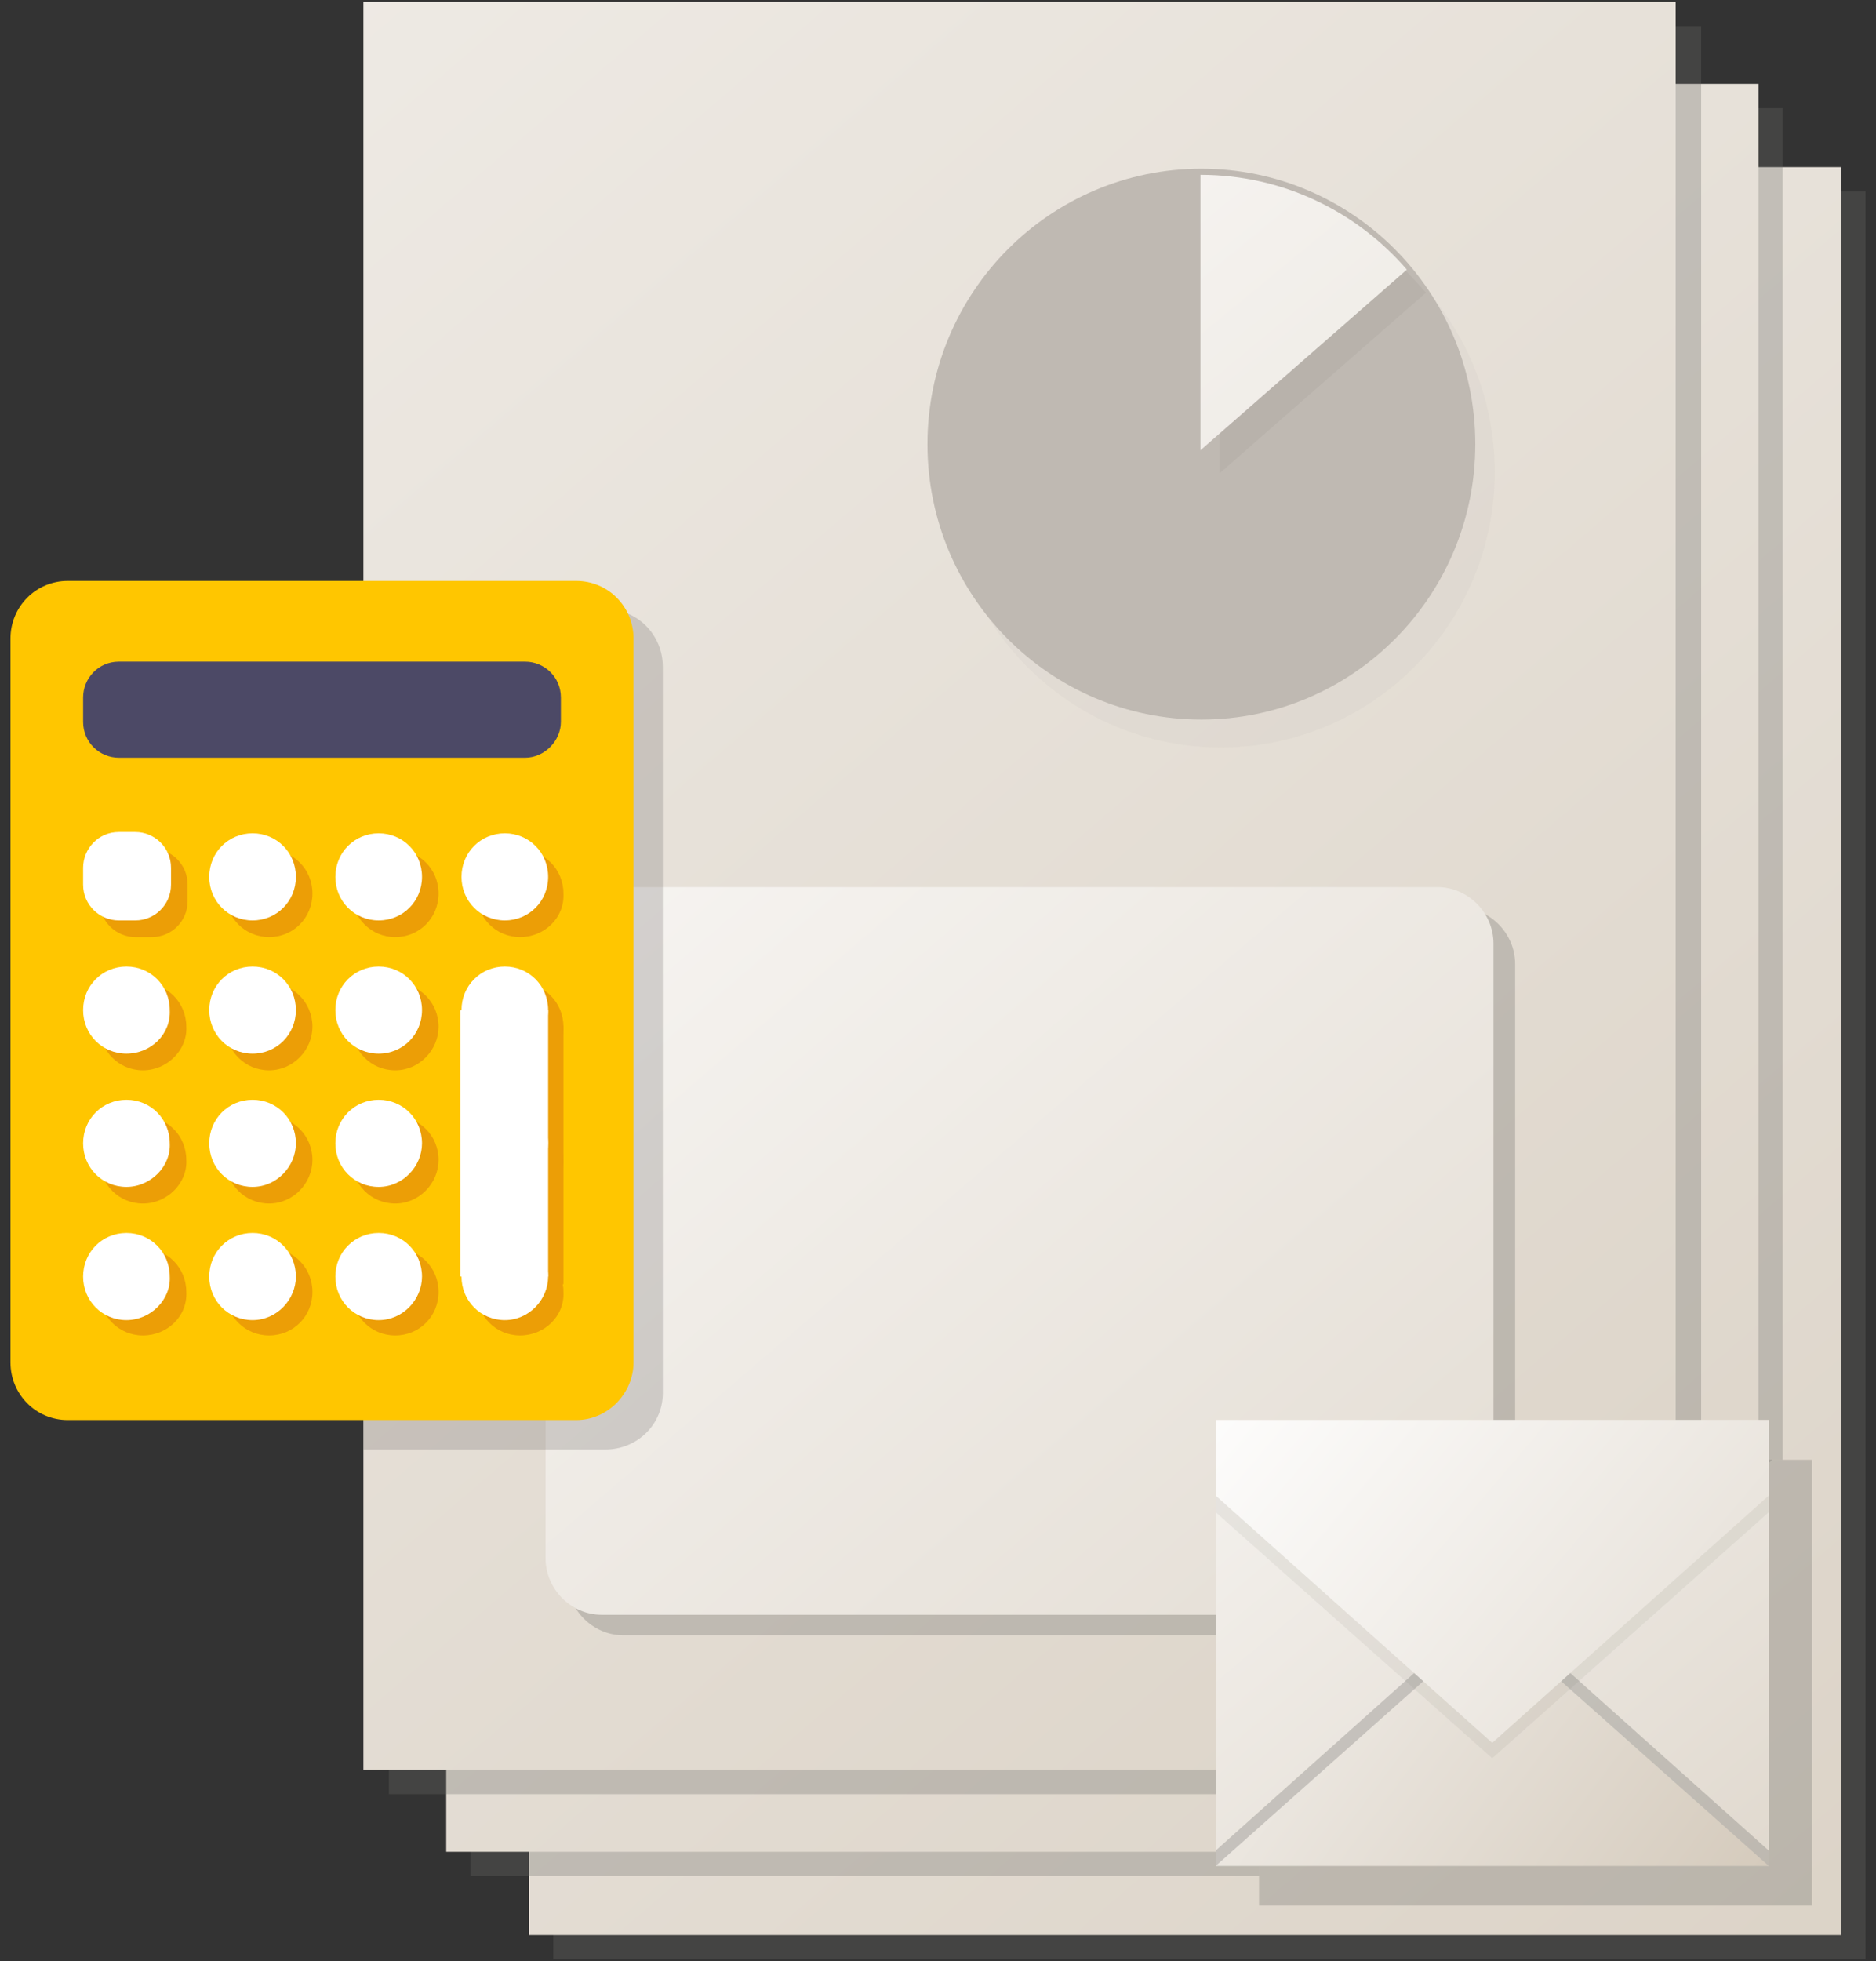
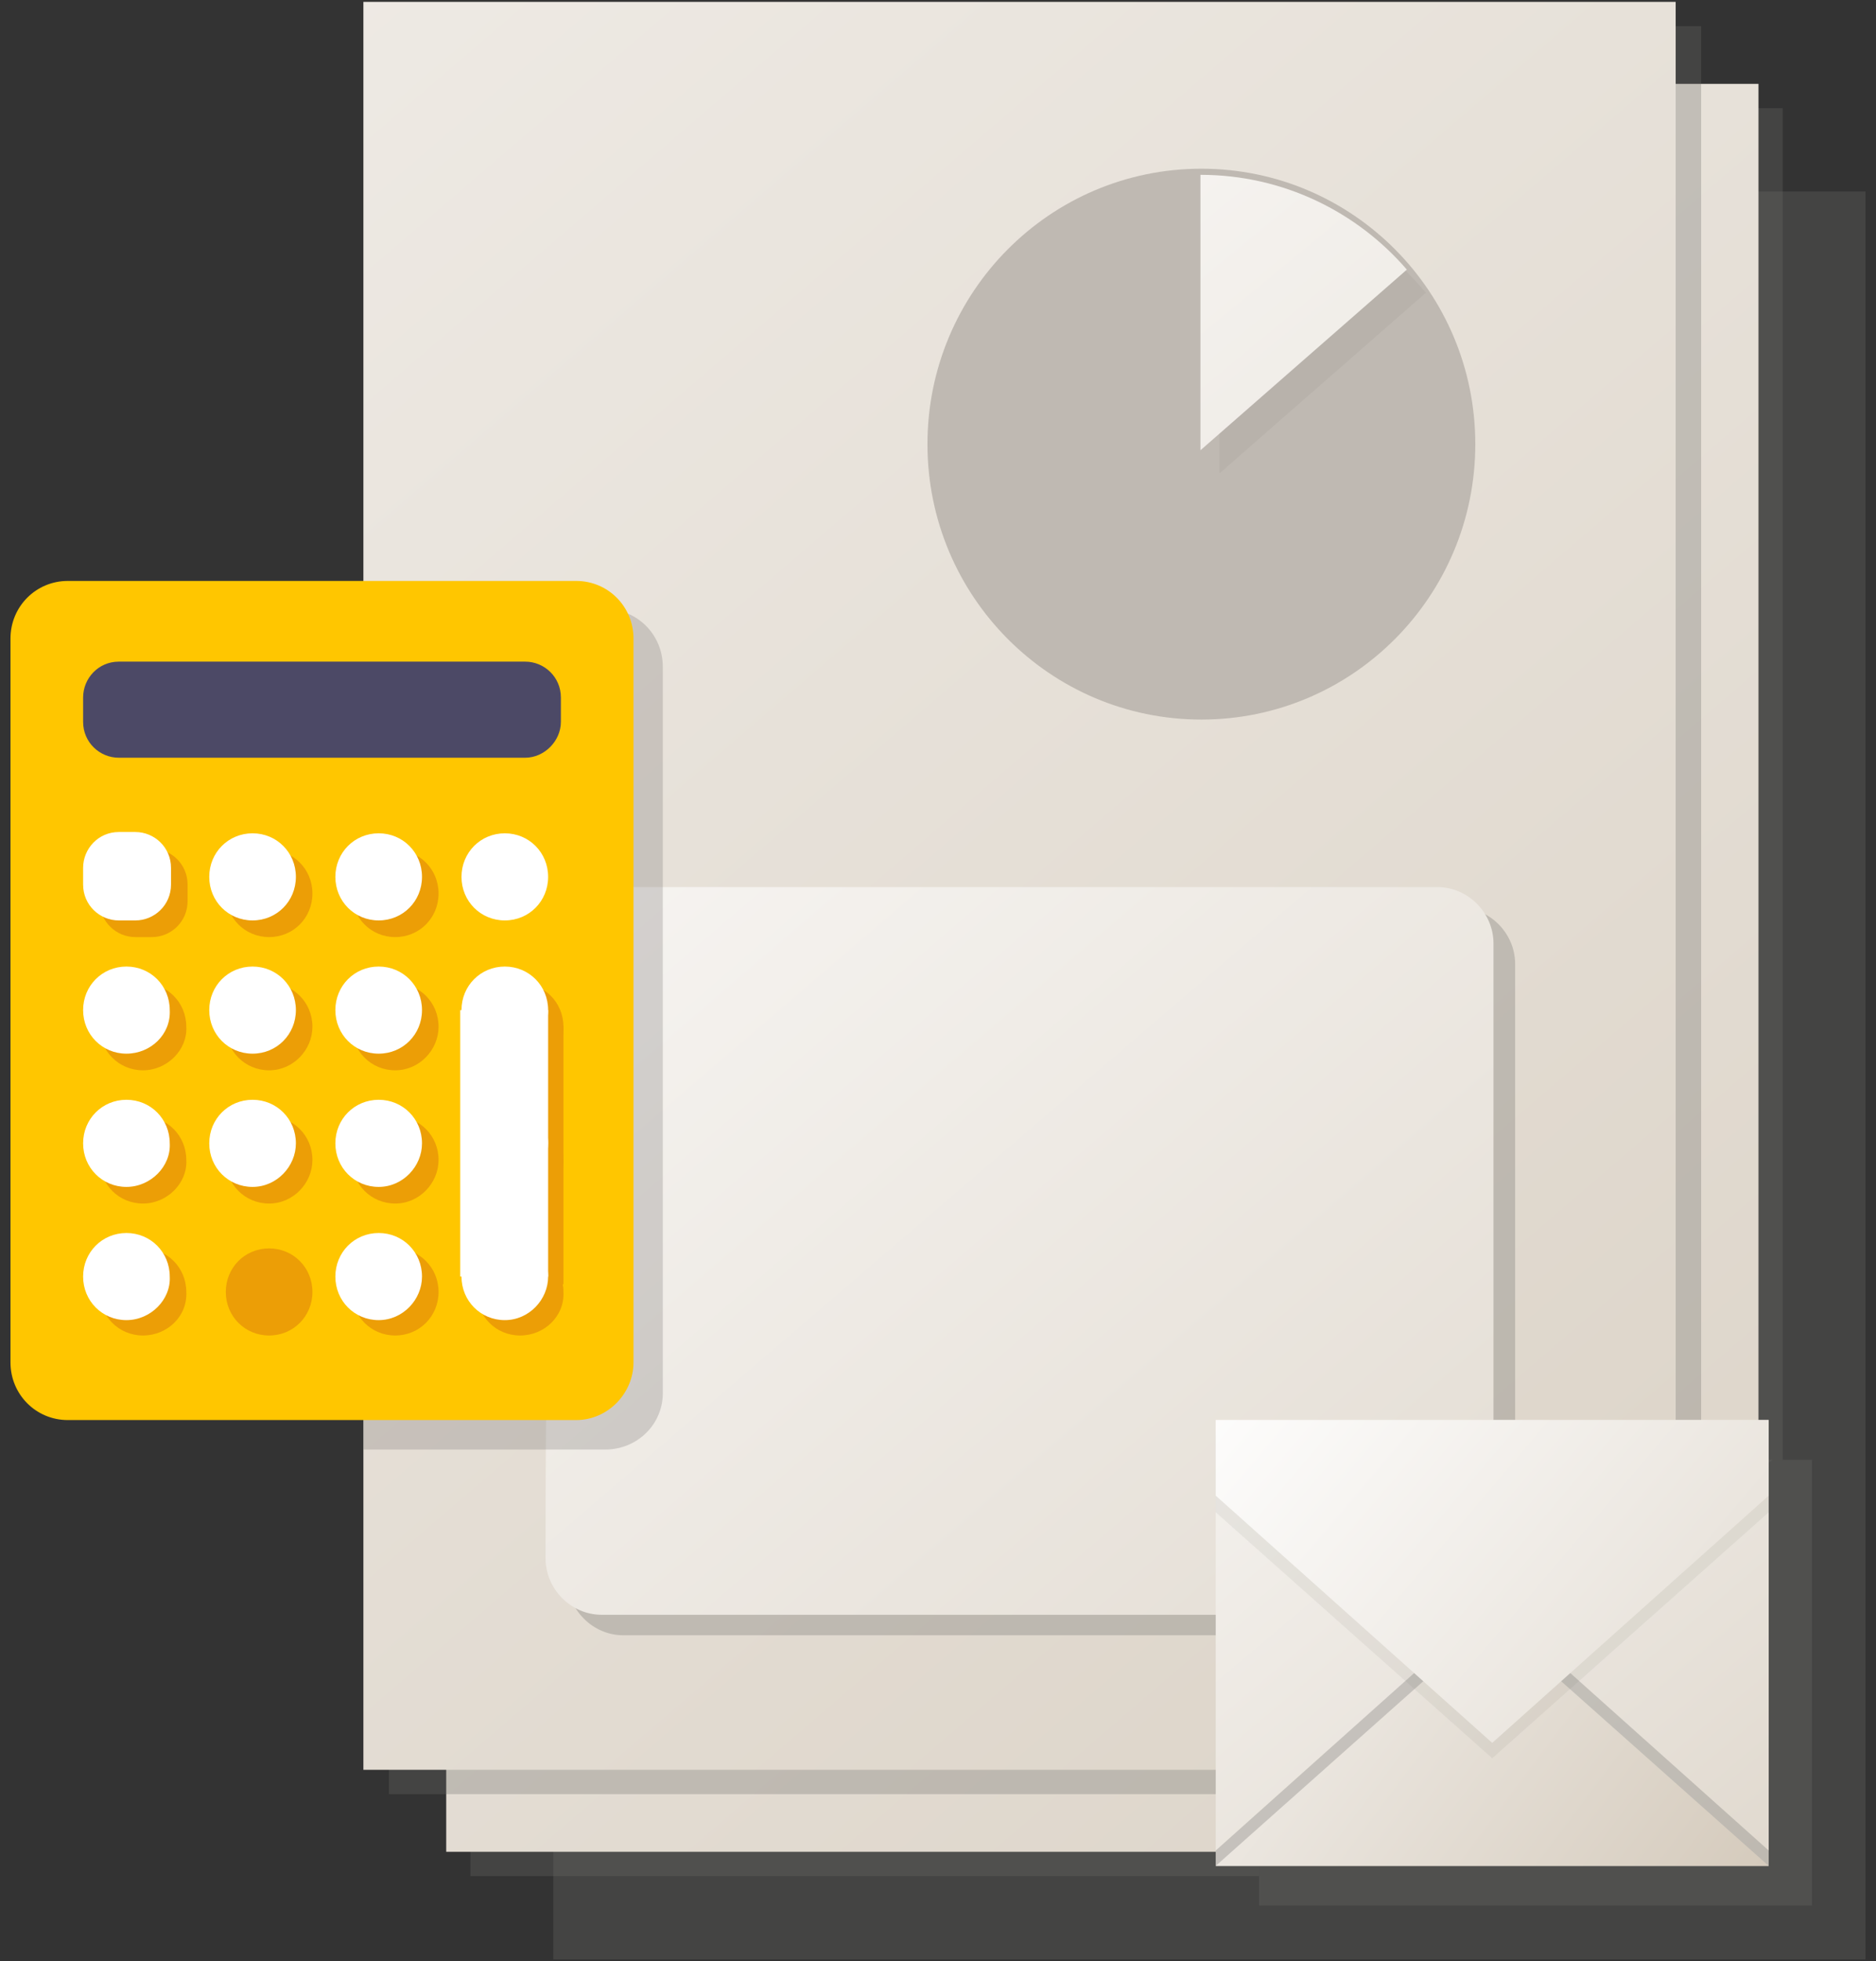
<svg xmlns="http://www.w3.org/2000/svg" width="89" height="93" viewBox="0 0 89 93" fill="none">
  <rect x="0" y="0" width="89" height="93" fill="#333333" stroke="none" />
  <path opacity="0.3" d="M88.502 9.08H26.246V92.911H88.502V9.08Z" fill="#6D6B68" />
-   <path d="M87.354 7.925H25.098V91.757H87.354V7.925Z" fill="url(#paint0_linear)" />
  <path opacity="0.3" d="M84.09 69.22L59.731 88.477V88.963H22.317V5.131H84.573V69.22H84.09Z" fill="#6D6B68" />
  <path d="M83.425 3.977H21.169V87.809H83.425V3.977Z" fill="url(#paint1_linear)" />
  <path opacity="0.3" d="M80.705 1.243H18.449V85.075H80.705V1.243Z" fill="#6D6B68" />
  <path d="M79.496 0.089H17.24V83.921H79.496V0.089Z" fill="url(#paint2_linear)" />
  <path opacity="0.3" d="M69.221 77.542H29.57C28.12 77.542 26.911 76.327 26.911 74.869V45.711C26.911 44.252 28.12 43.038 29.57 43.038H69.221C70.672 43.038 71.88 44.252 71.88 45.711V74.869C71.88 76.327 70.672 77.542 69.221 77.542Z" fill="#6D6B68" />
-   <path d="M68.193 76.57H28.543C27.092 76.57 25.883 75.355 25.883 73.897V44.738C25.883 43.28 27.092 42.065 28.543 42.065H68.193C69.644 42.065 70.853 43.28 70.853 44.738V73.897C70.913 75.355 69.704 76.57 68.193 76.57Z" fill="url(#paint3_linear)" />
+   <path d="M68.193 76.57H28.543C27.092 76.57 25.883 75.355 25.883 73.897C25.883 43.28 27.092 42.065 28.543 42.065H68.193C69.644 42.065 70.853 43.28 70.853 44.738V73.897C70.913 75.355 69.704 76.57 68.193 76.57Z" fill="url(#paint3_linear)" />
  <path opacity="0.25" d="M28.724 68.734H17.24V28.883H28.724C30.235 28.883 31.444 30.098 31.444 31.617V65.939C31.505 67.519 30.235 68.734 28.724 68.734Z" fill="#6D6B68" />
  <path d="M27.334 67.337H3.217C1.706 67.337 0.497 66.122 0.497 64.603V30.28C0.497 28.762 1.706 27.547 3.217 27.547H27.334C28.845 27.547 30.054 28.762 30.054 30.28V64.603C30.054 66.061 28.845 67.337 27.334 67.337Z" fill="#FFC600" />
  <path d="M24.916 35.93H5.635C4.728 35.93 3.943 35.201 3.943 34.229V33.075C3.943 32.164 4.668 31.374 5.635 31.374H24.916C25.823 31.374 26.609 32.103 26.609 33.075V34.229C26.609 35.14 25.823 35.93 24.916 35.93Z" fill="#4C4966" />
  <path d="M7.206 44.435H6.421C5.514 44.435 4.728 43.706 4.728 42.734V41.944C4.728 41.033 5.454 40.243 6.421 40.243H7.206C8.113 40.243 8.899 40.972 8.899 41.944V42.734C8.899 43.706 8.113 44.435 7.206 44.435Z" fill="#EC9E06" />
  <path d="M12.767 44.435C11.619 44.435 10.712 43.524 10.712 42.369C10.712 41.215 11.619 40.304 12.767 40.304C13.916 40.304 14.822 41.215 14.822 42.369C14.822 43.524 13.916 44.435 12.767 44.435Z" fill="#EC9E06" />
  <path d="M18.751 44.435C17.603 44.435 16.696 43.524 16.696 42.369C16.696 41.215 17.603 40.304 18.751 40.304C19.899 40.304 20.806 41.215 20.806 42.369C20.806 43.524 19.899 44.435 18.751 44.435Z" fill="#EC9E06" />
-   <path d="M24.674 44.435C23.526 44.435 22.619 43.524 22.619 42.369C22.619 41.215 23.526 40.304 24.674 40.304C25.823 40.304 26.73 41.215 26.73 42.369C26.79 43.524 25.823 44.435 24.674 44.435Z" fill="#EC9E06" />
  <path d="M6.783 50.752C5.635 50.752 4.728 49.841 4.728 48.687C4.728 47.533 5.635 46.622 6.783 46.622C7.932 46.622 8.838 47.533 8.838 48.687C8.899 49.781 7.932 50.752 6.783 50.752Z" fill="#EC9E06" />
  <path d="M12.767 50.752C11.619 50.752 10.712 49.841 10.712 48.687C10.712 47.533 11.619 46.622 12.767 46.622C13.916 46.622 14.822 47.533 14.822 48.687C14.822 49.781 13.916 50.752 12.767 50.752Z" fill="#EC9E06" />
  <path d="M18.751 50.752C17.603 50.752 16.696 49.841 16.696 48.687C16.696 47.533 17.603 46.622 18.751 46.622C19.899 46.622 20.806 47.533 20.806 48.687C20.806 49.781 19.899 50.752 18.751 50.752Z" fill="#EC9E06" />
  <path d="M24.674 50.752C23.526 50.752 22.619 49.841 22.619 48.687C22.619 47.533 23.526 46.622 24.674 46.622C25.823 46.622 26.73 47.533 26.73 48.687C26.79 49.781 25.823 50.752 24.674 50.752Z" fill="#EC9E06" />
  <path d="M6.783 57.07C5.635 57.07 4.728 56.159 4.728 55.005C4.728 53.851 5.635 52.94 6.783 52.94C7.932 52.94 8.838 53.851 8.838 55.005C8.899 56.098 7.932 57.07 6.783 57.07Z" fill="#EC9E06" />
  <path d="M12.767 57.07C11.619 57.07 10.712 56.159 10.712 55.005C10.712 53.851 11.619 52.94 12.767 52.94C13.916 52.94 14.822 53.851 14.822 55.005C14.822 56.098 13.916 57.07 12.767 57.07Z" fill="#EC9E06" />
  <path d="M18.751 57.07C17.603 57.07 16.696 56.159 16.696 55.005C16.696 53.851 17.603 52.94 18.751 52.94C19.899 52.94 20.806 53.851 20.806 55.005C20.806 56.098 19.899 57.07 18.751 57.07Z" fill="#EC9E06" />
  <path d="M24.674 57.07C23.526 57.07 22.619 56.159 22.619 55.005C22.619 53.851 23.526 52.94 24.674 52.94C25.823 52.94 26.73 53.851 26.73 55.005C26.79 56.098 25.823 57.07 24.674 57.07Z" fill="#EC9E06" />
  <path d="M6.783 63.327C5.635 63.327 4.728 62.416 4.728 61.262C4.728 60.108 5.635 59.197 6.783 59.197C7.932 59.197 8.838 60.108 8.838 61.262C8.899 62.416 7.932 63.327 6.783 63.327Z" fill="#EC9E06" />
  <path d="M12.767 63.327C11.619 63.327 10.712 62.416 10.712 61.262C10.712 60.108 11.619 59.197 12.767 59.197C13.916 59.197 14.822 60.108 14.822 61.262C14.822 62.416 13.916 63.327 12.767 63.327Z" fill="#EC9E06" />
  <path d="M18.751 63.327C17.603 63.327 16.696 62.416 16.696 61.262C16.696 60.108 17.603 59.197 18.751 59.197C19.899 59.197 20.806 60.108 20.806 61.262C20.806 62.416 19.899 63.327 18.751 63.327Z" fill="#EC9E06" />
  <path d="M24.674 63.327C23.526 63.327 22.619 62.416 22.619 61.262C22.619 60.108 23.526 59.197 24.674 59.197C25.823 59.197 26.73 60.108 26.73 61.262C26.79 62.416 25.823 63.327 24.674 63.327Z" fill="#EC9E06" />
  <path d="M26.73 48.627H22.619V60.898H26.73V48.627Z" fill="#EC9E06" />
  <path d="M6.421 43.645H5.635C4.728 43.645 3.943 42.916 3.943 41.944V41.154C3.943 40.243 4.668 39.453 5.635 39.453H6.421C7.327 39.453 8.113 40.182 8.113 41.154V41.944C8.113 42.916 7.327 43.645 6.421 43.645Z" fill="white" />
  <path d="M11.982 43.645C10.833 43.645 9.927 42.734 9.927 41.58C9.927 40.425 10.833 39.514 11.982 39.514C13.13 39.514 14.037 40.425 14.037 41.58C14.037 42.734 13.13 43.645 11.982 43.645Z" fill="white" />
  <path d="M17.965 43.645C16.817 43.645 15.91 42.734 15.91 41.58C15.91 40.425 16.817 39.514 17.965 39.514C19.114 39.514 20.02 40.425 20.02 41.58C20.02 42.734 19.114 43.645 17.965 43.645Z" fill="white" />
  <path d="M23.949 43.645C22.801 43.645 21.894 42.734 21.894 41.58C21.894 40.425 22.801 39.514 23.949 39.514C25.098 39.514 26.004 40.425 26.004 41.58C26.004 42.734 25.098 43.645 23.949 43.645Z" fill="white" />
  <path d="M5.998 49.963C4.849 49.963 3.943 49.051 3.943 47.897C3.943 46.743 4.849 45.832 5.998 45.832C7.146 45.832 8.053 46.743 8.053 47.897C8.113 49.051 7.146 49.963 5.998 49.963Z" fill="white" />
  <path d="M11.982 49.963C10.833 49.963 9.927 49.051 9.927 47.897C9.927 46.743 10.833 45.832 11.982 45.832C13.13 45.832 14.037 46.743 14.037 47.897C14.037 49.051 13.13 49.963 11.982 49.963Z" fill="white" />
  <path d="M17.965 49.963C16.817 49.963 15.91 49.051 15.91 47.897C15.91 46.743 16.817 45.832 17.965 45.832C19.114 45.832 20.02 46.743 20.02 47.897C20.02 49.051 19.114 49.963 17.965 49.963Z" fill="white" />
  <path d="M23.949 49.963C22.801 49.963 21.894 49.051 21.894 47.897C21.894 46.743 22.801 45.832 23.949 45.832C25.098 45.832 26.004 46.743 26.004 47.897C26.004 49.051 25.098 49.963 23.949 49.963Z" fill="white" />
  <path d="M5.998 56.281C4.849 56.281 3.943 55.369 3.943 54.215C3.943 53.061 4.849 52.15 5.998 52.15C7.146 52.15 8.053 53.061 8.053 54.215C8.113 55.309 7.146 56.281 5.998 56.281Z" fill="white" />
  <path d="M11.982 56.281C10.833 56.281 9.927 55.369 9.927 54.215C9.927 53.061 10.833 52.15 11.982 52.15C13.13 52.15 14.037 53.061 14.037 54.215C14.037 55.309 13.13 56.281 11.982 56.281Z" fill="white" />
  <path d="M17.965 56.281C16.817 56.281 15.91 55.369 15.91 54.215C15.91 53.061 16.817 52.15 17.965 52.15C19.114 52.15 20.02 53.061 20.02 54.215C20.02 55.309 19.114 56.281 17.965 56.281Z" fill="white" />
  <path d="M23.949 56.281C22.801 56.281 21.894 55.369 21.894 54.215C21.894 53.061 22.801 52.15 23.949 52.15C25.098 52.15 26.004 53.061 26.004 54.215C26.004 55.309 25.098 56.281 23.949 56.281Z" fill="white" />
  <path d="M5.998 62.598C4.849 62.598 3.943 61.687 3.943 60.533C3.943 59.379 4.849 58.467 5.998 58.467C7.146 58.467 8.053 59.379 8.053 60.533C8.113 61.626 7.146 62.598 5.998 62.598Z" fill="white" />
-   <path d="M11.982 62.598C10.833 62.598 9.927 61.687 9.927 60.533C9.927 59.379 10.833 58.467 11.982 58.467C13.13 58.467 14.037 59.379 14.037 60.533C14.037 61.626 13.13 62.598 11.982 62.598Z" fill="white" />
  <path d="M17.965 62.598C16.817 62.598 15.91 61.687 15.91 60.533C15.91 59.379 16.817 58.467 17.965 58.467C19.114 58.467 20.02 59.379 20.02 60.533C20.02 61.626 19.114 62.598 17.965 62.598Z" fill="white" />
  <path d="M23.949 62.598C22.801 62.598 21.894 61.687 21.894 60.533C21.894 59.379 22.801 58.467 23.949 58.467C25.098 58.467 26.004 59.379 26.004 60.533C26.004 61.626 25.098 62.598 23.949 62.598Z" fill="white" />
  <path d="M26.004 47.898H21.834V60.533H26.004V47.898Z" fill="white" />
  <path opacity="0.3" d="M85.964 69.22H59.731V90.36H85.964V69.22Z" fill="#6D6B68" />
  <path d="M83.909 67.336H57.676V88.477H83.909V67.336Z" fill="url(#paint4_linear)" />
  <path opacity="0.3" d="M70.793 76.023L57.676 87.748V88.477H83.909V87.748L70.793 76.023Z" fill="#6D6B68" />
  <path d="M57.676 88.477L70.793 76.813L83.909 88.477H57.676Z" fill="url(#paint5_linear)" />
  <g opacity="0.3">
    <path opacity="0.3" d="M57.676 68.065V71.71L70.793 83.374L83.909 71.71V68.065H57.676Z" fill="#6D6B68" />
  </g>
  <path d="M57.676 67.336V70.921L70.793 82.645L83.909 70.921V67.336H57.676Z" fill="url(#paint6_linear)" />
  <g opacity="0.2">
-     <path opacity="0.2" d="M57.918 35.444C65.095 35.444 70.913 29.596 70.913 22.383C70.913 15.17 65.095 9.323 57.918 9.323C50.741 9.323 44.923 15.17 44.923 22.383C44.923 29.596 50.741 35.444 57.918 35.444Z" fill="#6D6B68" />
-   </g>
+     </g>
  <path d="M56.995 34.121C64.172 34.121 69.99 28.274 69.99 21.061C69.99 13.848 64.172 8 56.995 8C49.818 8 44 13.848 44 21.061C44 28.274 49.818 34.121 56.995 34.121Z" fill="#BFB9B2" />
  <g opacity="0.3">
    <path opacity="0.3" d="M67.65 13.879C65.292 11.145 61.786 8.594 57.858 8.594V22.444L67.65 13.879Z" fill="#6D6B68" />
  </g>
  <path d="M66.743 12.785C64.386 10.052 60.88 8.29 56.951 8.29V21.351L66.743 12.785Z" fill="url(#paint7_linear)" />
  <defs>
    <linearGradient id="paint0_linear" x1="-42.84" y1="-66.766" x2="193.343" y2="208.5" gradientUnits="userSpaceOnUse">
      <stop stop-color="white" />
      <stop offset="1" stop-color="#C1B29D" />
    </linearGradient>
    <linearGradient id="paint1_linear" x1="-46.745" y1="-70.69" x2="189.439" y2="204.576" gradientUnits="userSpaceOnUse">
      <stop stop-color="white" />
      <stop offset="1" stop-color="#C1B29D" />
    </linearGradient>
    <linearGradient id="paint2_linear" x1="-50.65" y1="-74.614" x2="185.534" y2="200.651" gradientUnits="userSpaceOnUse">
      <stop stop-color="white" />
      <stop offset="1" stop-color="#C1B29D" />
    </linearGradient>
    <linearGradient id="paint3_linear" x1="13.772" y1="18.505" x2="134.712" y2="159.457" gradientUnits="userSpaceOnUse">
      <stop stop-color="white" />
      <stop offset="1" stop-color="#C1B29D" />
    </linearGradient>
    <linearGradient id="paint4_linear" x1="48.237" y1="50.842" x2="116.497" y2="131.876" gradientUnits="userSpaceOnUse">
      <stop stop-color="white" />
      <stop offset="1" stop-color="#C1B29D" />
    </linearGradient>
    <linearGradient id="paint5_linear" x1="48.23" y1="70.487" x2="94.58" y2="105.31" gradientUnits="userSpaceOnUse">
      <stop stop-color="white" />
      <stop offset="1" stop-color="#C1B29D" />
    </linearGradient>
    <linearGradient id="paint6_linear" x1="60.282" y1="60.329" x2="115.538" y2="107.235" gradientUnits="userSpaceOnUse">
      <stop stop-color="white" />
      <stop offset="1" stop-color="#C1B29D" />
    </linearGradient>
    <linearGradient id="paint7_linear" x1="39.523" y1="-10.243" x2="138.131" y2="109.434" gradientUnits="userSpaceOnUse">
      <stop stop-color="white" />
      <stop offset="1" stop-color="#C1B29D" />
    </linearGradient>
  </defs>
</svg>